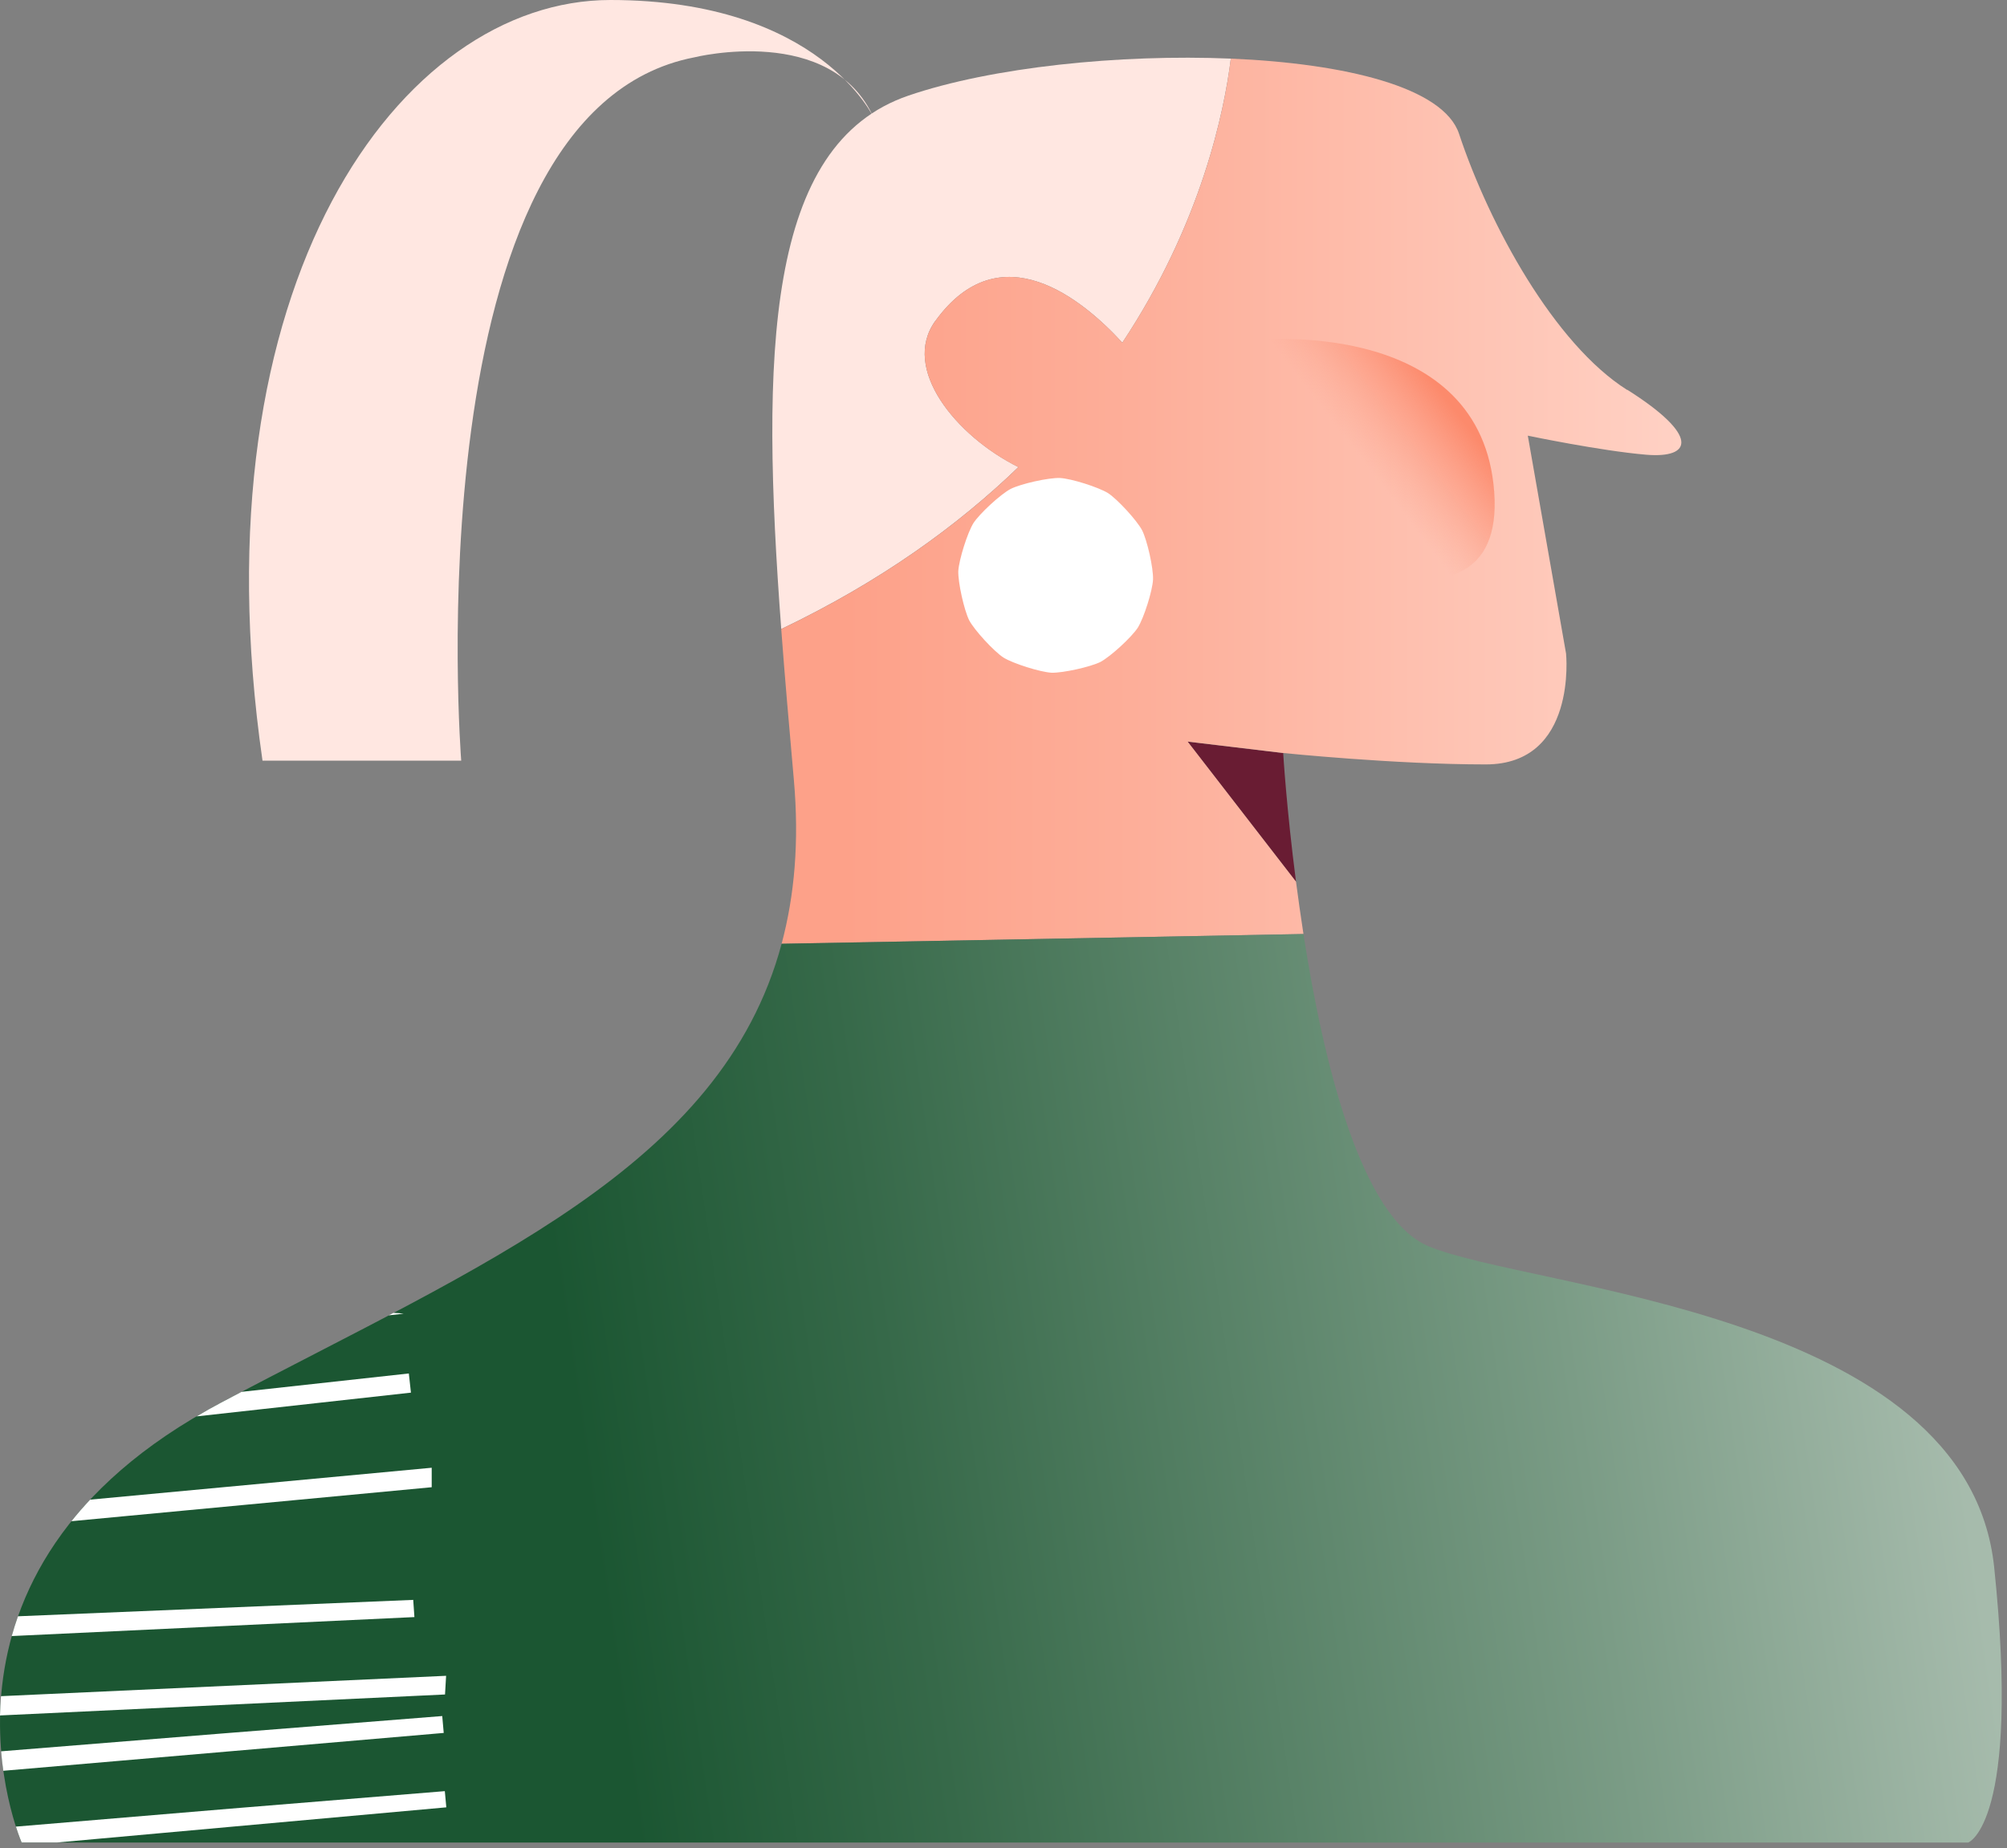
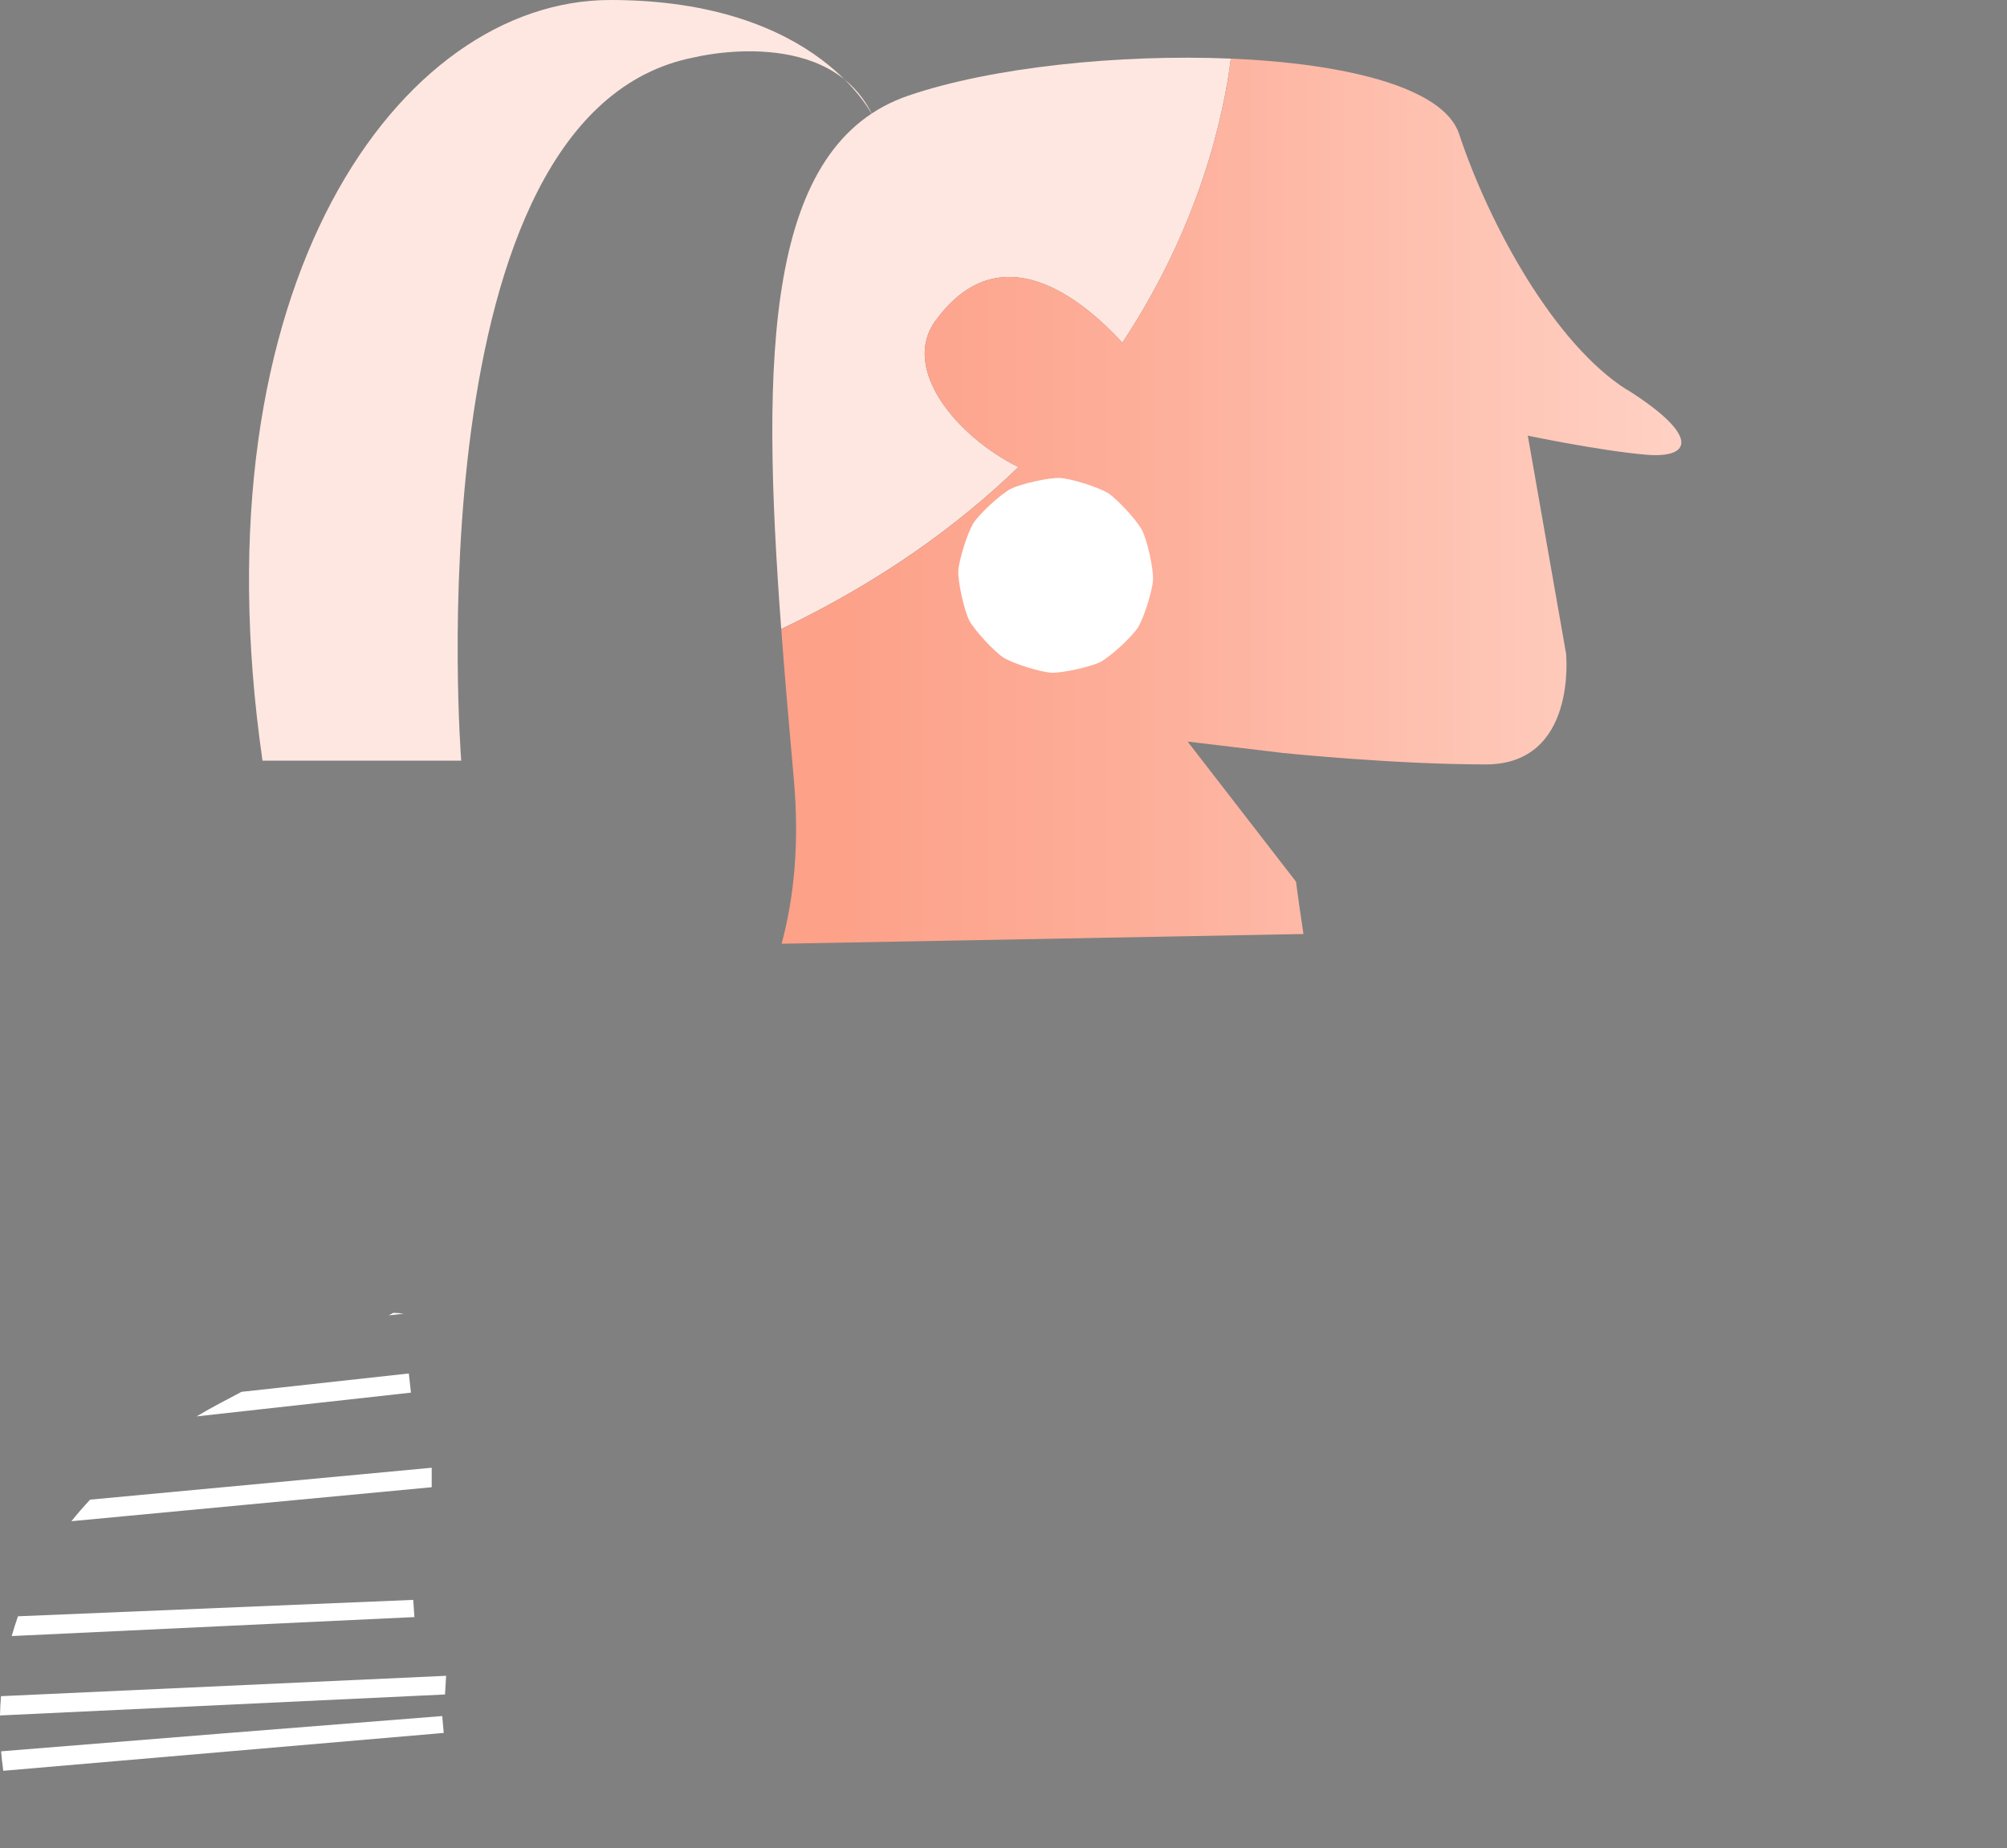
<svg xmlns="http://www.w3.org/2000/svg" width="202" height="186" viewBox="0 0 202 186" fill="none">
  <rect x="0" y="0" width="202" height="186" fill="#808080" stroke="none" />
  <path d="M94.13 32.32C100.67 23.26 108.98 30.15 112.96 34.49C120.93 22.46 123.22 11.21 123.88 5.9C112.64 5.43 99.79 6.77 91.44 9.62C77.04 14.53 76.56 35.59 78.63 63.31C88.63 58.53 96.41 52.89 102.5 47.01C96.21 43.89 90.68 37.1 94.13 32.31V32.32Z" fill="#FFE7E1" />
-   <path d="M130.44 88.739C129.48 81.339 129.15 75.799 129.15 75.799L119.53 74.649L130.44 88.749V88.739Z" fill="#691C33" />
  <path d="M163.77 39.249C156.46 34.629 149.92 22.709 146.85 13.469C145.29 8.789 135.43 6.389 123.88 5.899C123.23 11.209 120.93 22.459 112.96 34.489C108.98 30.149 100.67 23.259 94.13 32.319C90.68 37.099 96.21 43.899 102.5 47.019C96.41 52.899 88.63 58.539 78.63 63.319C78.99 68.189 79.44 73.259 79.9 78.489C80.45 84.699 79.97 90.129 78.67 94.989L131.19 94.009C130.91 92.189 130.66 90.419 130.44 88.739L119.53 74.639L129.15 75.789C129.15 75.789 140.31 76.939 149.54 76.939C158.77 76.939 157.62 65.779 157.62 65.779L153.77 43.849C153.77 43.849 161.08 45.379 165.7 45.769C170.32 46.149 171.09 43.849 163.78 39.229L163.77 39.249Z" fill="url(#paint0_linear_1_481)" />
-   <path d="M200.71 157.75C198.02 131.97 154.11 129.77 143.77 125.43C137 122.59 133.2 106.98 131.19 94.01L78.67 94.99C72.63 117.51 48.46 127.28 22.19 141.21C-9.74 158.14 2.18 185.45 2.18 185.45H198.1C198.1 185.45 203.4 183.53 200.71 157.75Z" fill="url(#paint1_linear_1_481)" />
  <path d="M41.58 161.029C28.32 161.579 15.06 162.129 1.81 162.679C1.57 163.349 1.37 164.009 1.18 164.669C14.69 164.029 28.2 163.399 41.71 162.759C41.67 162.179 41.63 161.609 41.59 161.029H41.58Z" fill="white" />
  <path d="M39.58 132.15C39.43 132.23 39.27 132.31 39.12 132.39C39.62 132.33 40.13 132.28 40.63 132.22C40.39 132.18 40.03 132.16 39.58 132.14V132.15Z" fill="white" />
-   <path d="M44.77 180.279C30.38 181.439 15.99 182.629 1.6 183.849C1.93 184.879 2.18 185.449 2.18 185.449H5.72C18.79 184.269 31.85 183.089 44.92 181.909C44.87 181.369 44.82 180.819 44.77 180.279Z" fill="white" />
  <path d="M44.51 172.72C29.71 173.88 14.91 175.07 0.11 176.27C0.17 176.95 0.24 177.61 0.33 178.23C15.11 176.96 29.88 175.69 44.66 174.42C44.61 173.85 44.56 173.29 44.51 172.72Z" fill="white" />
  <path d="M43.45 147.729L9.07 150.939C8.4 151.659 7.77 152.379 7.19 153.109C19.28 151.969 31.36 150.829 43.45 149.689C43.45 149.039 43.45 148.379 43.45 147.729Z" fill="white" />
  <path d="M44.9 168.67C29.97 169.35 15.04 170.04 0.1 170.72C0.05 171.38 0.01 172.03 0 172.66C14.93 171.96 29.86 171.25 44.79 170.55C44.83 169.92 44.86 169.3 44.9 168.67Z" fill="white" />
  <path d="M41.15 138.239C35.54 138.859 29.93 139.469 24.31 140.089C23.6 140.459 22.9 140.829 22.19 141.209C21.36 141.649 20.56 142.099 19.79 142.559C26.98 141.759 34.17 140.969 41.36 140.169C41.29 139.529 41.22 138.889 41.15 138.249V138.239Z" fill="white" />
  <path d="M110.79 66.61C109.75 67.13 106.99 67.74 105.83 67.71C104.68 67.64 101.97 66.79 100.99 66.18C100.02 65.54 98.1 63.46 97.55 62.44C97.03 61.4 96.42 58.64 96.45 57.48C96.52 56.33 97.37 53.62 97.98 52.64C98.62 51.67 100.7 49.75 101.72 49.21C102.76 48.69 105.52 48.07 106.68 48.11C107.83 48.17 110.54 49.03 111.52 49.63C112.49 50.27 114.41 52.36 114.95 53.37C115.47 54.41 116.09 57.17 116.05 58.33C115.99 59.49 115.13 62.19 114.52 63.17C113.89 64.14 111.8 66.06 110.78 66.61H110.79Z" fill="white" />
  <path d="M87.98 11.93C87.98 11.93 82.59 0 61.43 0C40.27 0 19.49 28.56 26.42 76.56H46.42C46.42 76.56 41.29 11.28 69.89 5.77C69.89 5.77 83.74 2.31 87.97 11.93H87.98Z" fill="#FFE7E1" />
-   <path d="M127.11 34.2C127.11 34.2 149.13 32.16 150.39 49.53C151.65 66.9 126.46 53.64 125.52 50.83C124.58 48.02 116.46 38.91 127.11 34.2Z" fill="url(#paint2_linear_1_481)" />
  <defs>
    <linearGradient id="paint0_linear_1_481" x1="78.63" y1="50.449" x2="169.21" y2="50.449" gradientUnits="userSpaceOnUse">
      <stop offset="0.07" stop-color="#FDA189" />
      <stop offset="0.39" stop-color="#FDAE99" />
      <stop offset="1" stop-color="#FFD1C4" />
    </linearGradient>
    <linearGradient id="paint1_linear_1_481" x1="195.16" y1="131.91" x2="52.14" y2="152.84" gradientUnits="userSpaceOnUse">
      <stop stop-color="#A6BBAC" />
      <stop offset="0.26" stop-color="#7B9C86" />
      <stop offset="0.73" stop-color="#366949" />
      <stop offset="0.95" stop-color="#1B5632" />
    </linearGradient>
    <linearGradient id="paint2_linear_1_481" x1="148.01" y1="37.26" x2="134.12" y2="47.95" gradientUnits="userSpaceOnUse">
      <stop offset="0.21" stop-color="#FC8A6C" />
      <stop offset="0.3" stop-color="#FC8D70" stop-opacity="0.86" />
      <stop offset="0.52" stop-color="#FC957A" stop-opacity="0.5" />
      <stop offset="0.81" stop-color="#FDA189" stop-opacity="0" />
    </linearGradient>
  </defs>
</svg>